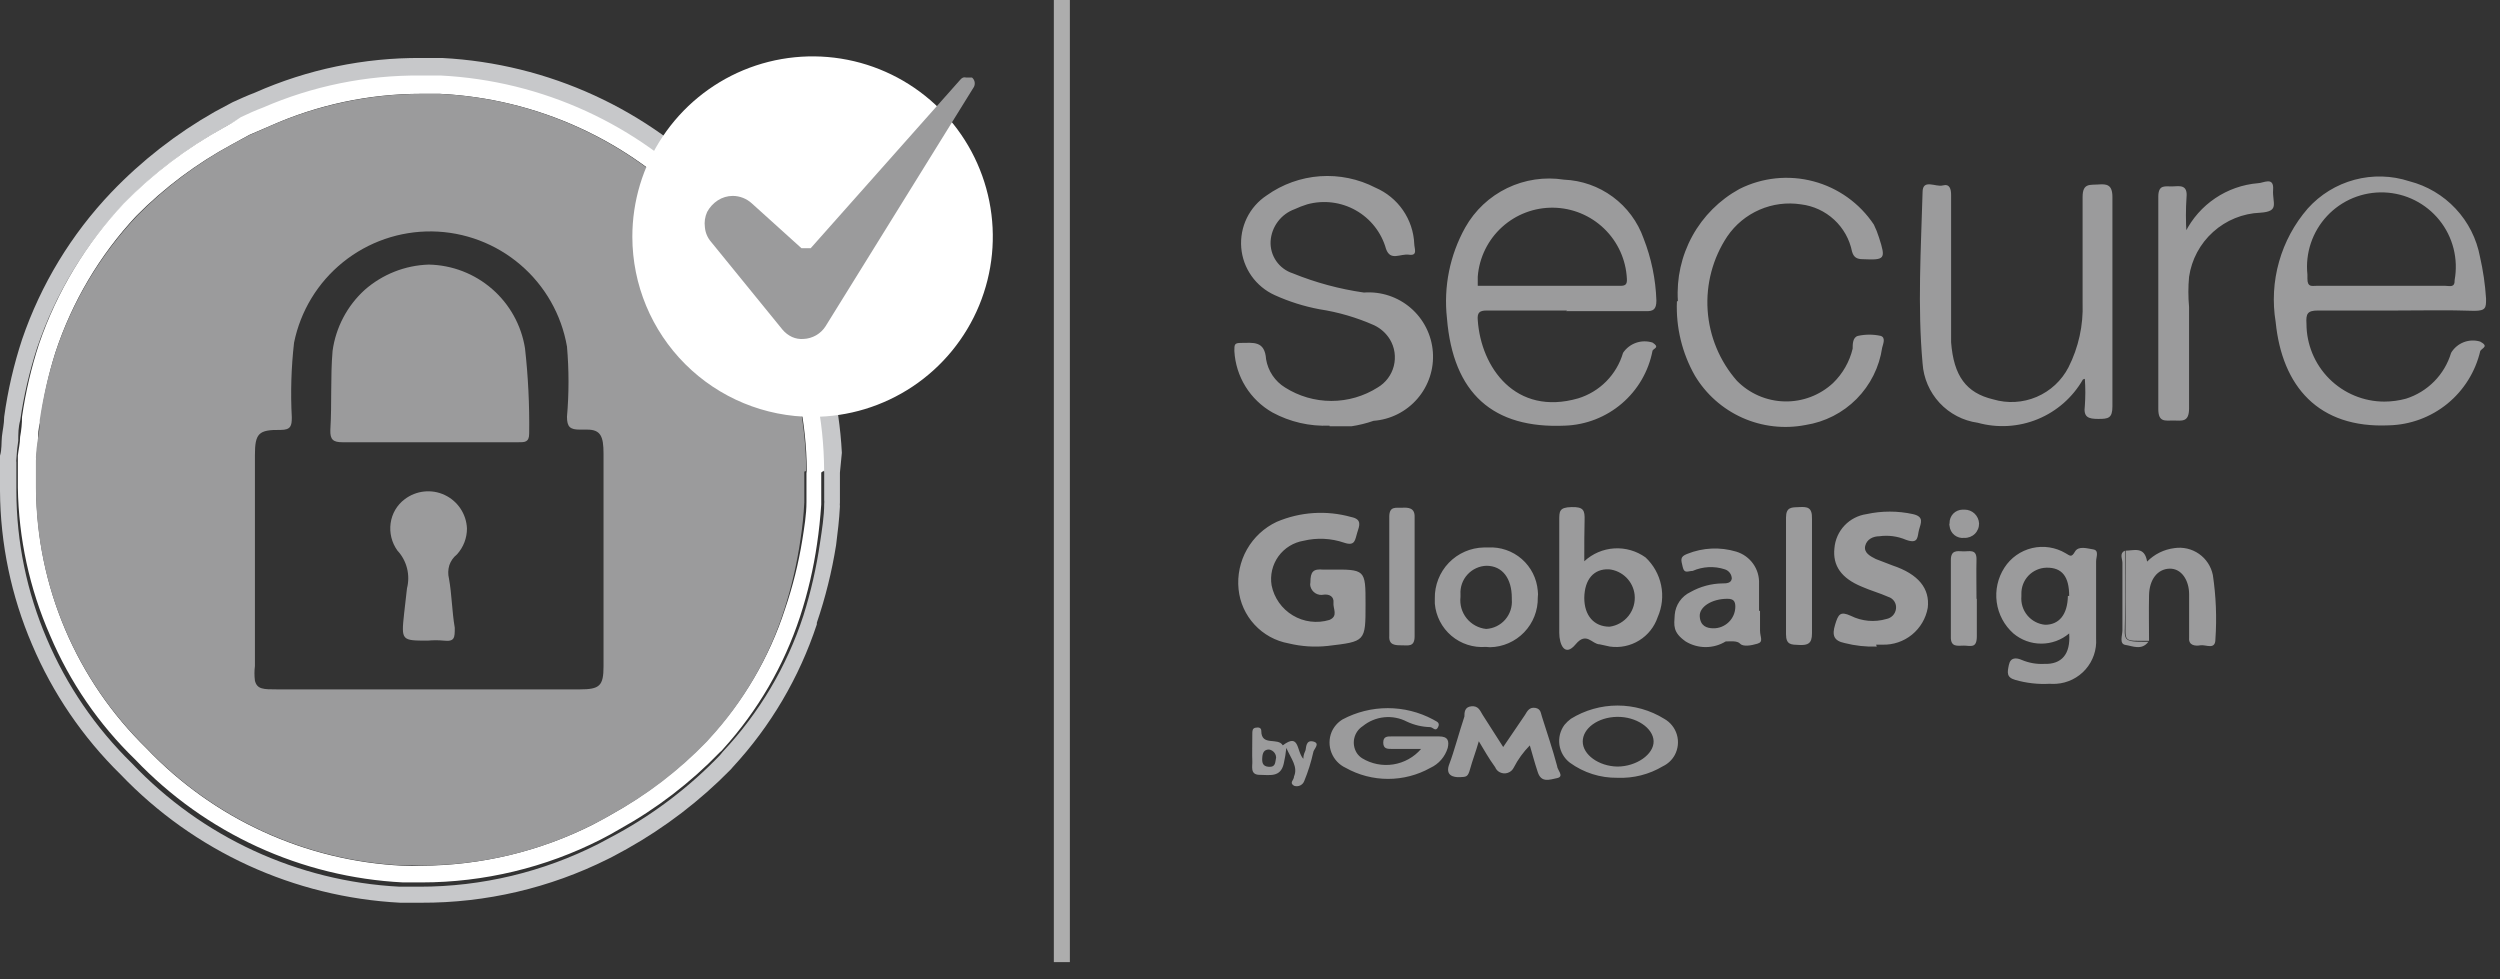
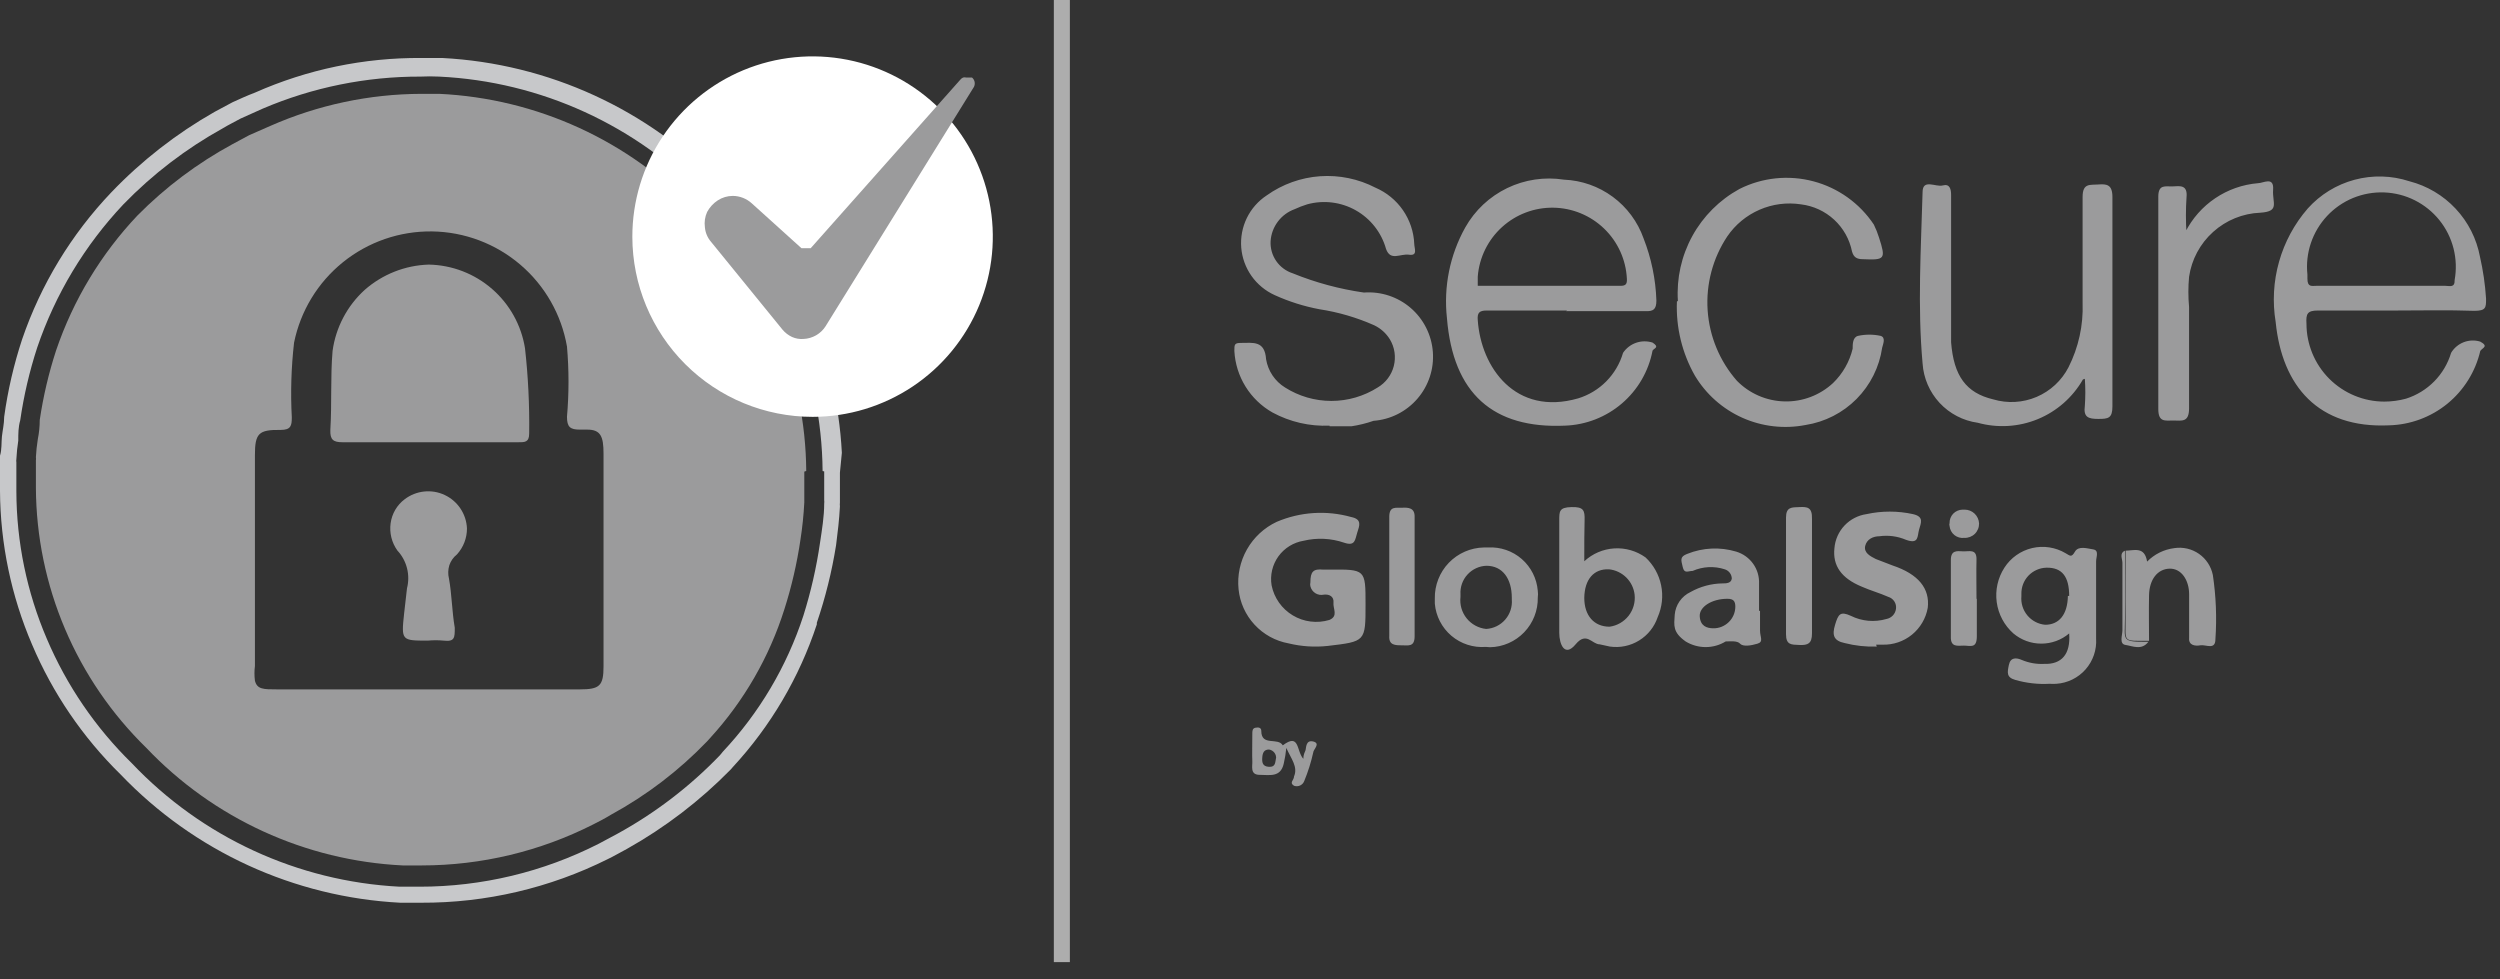
<svg xmlns="http://www.w3.org/2000/svg" width="97" height="38" viewBox="0 0 97 38" fill="none">
  <rect x="0" y="0" width="97" height="38" fill="#333333" stroke="none" />
  <path d="M92.937 12.048C91.942 12.048 90.947 12.048 89.939 12.048C89.528 12.048 89.466 12.172 89.491 12.558C89.491 13.36 89.809 14.129 90.376 14.696C90.943 15.263 91.712 15.582 92.514 15.582C92.796 15.581 93.076 15.544 93.348 15.47C93.764 15.339 94.141 15.109 94.447 14.799C94.753 14.489 94.978 14.108 95.103 13.69C95.215 13.502 95.388 13.356 95.594 13.277C95.799 13.198 96.025 13.19 96.235 13.255C96.571 13.441 96.322 13.491 96.235 13.616C96.047 14.422 95.597 15.143 94.956 15.666C94.314 16.188 93.516 16.483 92.689 16.503C89.951 16.627 88.545 14.985 88.296 12.496C88.167 11.715 88.212 10.916 88.427 10.155C88.642 9.393 89.022 8.689 89.54 8.091C90.024 7.55 90.655 7.163 91.355 6.975C92.056 6.787 92.796 6.807 93.485 7.033C94.172 7.21 94.794 7.579 95.279 8.097C95.764 8.615 96.091 9.26 96.222 9.957C96.345 10.494 96.424 11.039 96.459 11.588C96.459 11.936 96.459 12.06 95.999 12.06C94.978 12.023 93.958 12.048 92.937 12.048ZM92.39 11.09H94.879C95.04 11.09 95.252 11.177 95.24 10.866C95.313 10.459 95.299 10.041 95.197 9.64C95.095 9.239 94.908 8.864 94.649 8.542C94.389 8.22 94.064 7.957 93.694 7.771C93.324 7.585 92.919 7.482 92.506 7.466C92.092 7.451 91.68 7.525 91.298 7.682C90.916 7.84 90.572 8.078 90.289 8.381C90.007 8.683 89.793 9.042 89.661 9.435C89.53 9.827 89.484 10.243 89.528 10.654V10.816C89.528 11.152 89.702 11.09 89.876 11.09H92.39ZM60.809 12.048C59.776 12.048 58.718 12.048 57.685 12.048C57.399 12.048 57.312 12.135 57.337 12.421C57.462 14.263 58.805 16.154 61.232 15.457C61.646 15.33 62.022 15.102 62.326 14.794C62.63 14.485 62.853 14.106 62.974 13.69C63.096 13.509 63.273 13.372 63.48 13.3C63.686 13.228 63.91 13.226 64.119 13.292C64.405 13.479 64.181 13.504 64.119 13.603C63.967 14.402 63.548 15.125 62.93 15.654C62.313 16.183 61.534 16.487 60.722 16.515C57.934 16.64 56.379 15.271 56.142 12.347C56.006 11.127 56.254 9.896 56.852 8.825C57.225 8.162 57.793 7.629 58.478 7.298C59.163 6.967 59.933 6.853 60.684 6.971C61.367 6.999 62.026 7.231 62.576 7.637C63.126 8.042 63.542 8.604 63.77 9.248C64.072 10.019 64.241 10.835 64.268 11.662C64.268 12.011 64.144 12.085 63.833 12.073C62.8 12.073 61.779 12.073 60.759 12.073L60.809 12.048ZM57.362 11.09H62.874C63.073 11.09 63.136 11.027 63.123 10.816C63.087 10.08 62.773 9.385 62.243 8.873C61.713 8.361 61.008 8.069 60.271 8.058C59.534 8.047 58.821 8.317 58.276 8.813C57.731 9.309 57.395 9.994 57.337 10.729C57.337 10.841 57.337 10.965 57.337 11.09H57.362ZM51.588 16.515C50.817 16.548 50.052 16.372 49.373 16.005C48.946 15.763 48.586 15.418 48.327 15C48.068 14.582 47.919 14.106 47.893 13.616C47.893 13.367 47.893 13.305 48.154 13.305C48.614 13.305 49.075 13.205 49.124 13.939C49.162 14.164 49.246 14.377 49.373 14.566C49.5 14.755 49.665 14.915 49.859 15.034C50.396 15.375 51.02 15.556 51.657 15.556C52.293 15.556 52.917 15.375 53.455 15.034C53.609 14.943 53.743 14.823 53.851 14.679C53.958 14.536 54.036 14.373 54.08 14.2C54.124 14.026 54.133 13.845 54.107 13.668C54.081 13.491 54.02 13.321 53.928 13.168C53.782 12.93 53.57 12.74 53.318 12.62C52.639 12.319 51.924 12.11 51.19 11.998C50.594 11.886 50.013 11.702 49.46 11.451C49.099 11.288 48.787 11.031 48.558 10.707C48.33 10.383 48.192 10.003 48.16 9.608C48.129 9.212 48.203 8.815 48.377 8.459C48.551 8.102 48.818 7.799 49.149 7.581C49.757 7.148 50.472 6.891 51.217 6.838C51.961 6.786 52.705 6.939 53.368 7.282C53.798 7.467 54.168 7.769 54.434 8.154C54.7 8.539 54.853 8.992 54.873 9.46C54.873 9.634 55.023 9.933 54.674 9.883C54.326 9.833 53.953 10.144 53.778 9.659C53.601 9.024 53.179 8.485 52.605 8.161C52.032 7.837 51.352 7.753 50.717 7.929C50.551 7.98 50.389 8.043 50.232 8.116C49.972 8.21 49.745 8.378 49.58 8.599C49.414 8.82 49.316 9.084 49.299 9.36C49.285 9.633 49.362 9.903 49.517 10.128C49.672 10.352 49.897 10.52 50.157 10.604C51.044 10.965 51.972 11.215 52.92 11.351C53.58 11.302 54.232 11.516 54.734 11.948C55.236 12.38 55.545 12.993 55.595 13.653C55.645 14.313 55.43 14.966 54.998 15.467C54.566 15.969 53.953 16.279 53.293 16.328C53.014 16.425 52.727 16.496 52.434 16.54C52.161 16.54 51.874 16.54 51.588 16.54V16.515ZM80.818 14.723C80.421 15.417 79.804 15.959 79.065 16.263C78.326 16.567 77.507 16.616 76.736 16.403C76.169 16.324 75.647 16.052 75.257 15.633C74.867 15.213 74.633 14.672 74.596 14.101C74.397 11.886 74.534 9.671 74.596 7.456C74.596 6.921 75.106 7.27 75.38 7.195C75.654 7.12 75.703 7.344 75.703 7.568C75.703 9.261 75.703 10.94 75.703 12.633V13.28C75.803 14.586 76.288 15.246 77.334 15.495C77.889 15.661 78.486 15.627 79.02 15.4C79.554 15.173 79.992 14.766 80.258 14.25C80.647 13.48 80.836 12.624 80.805 11.762C80.805 10.393 80.805 9.012 80.805 7.643C80.805 7.095 81.091 7.183 81.415 7.158C81.738 7.133 81.962 7.158 81.962 7.643C81.962 10.356 81.962 13.064 81.962 15.768C81.962 16.229 81.801 16.254 81.415 16.254C81.029 16.254 80.83 16.192 80.892 15.744C80.917 15.396 80.917 15.046 80.892 14.698L80.818 14.723ZM65.102 11.675C65.046 10.799 65.241 9.925 65.664 9.155C66.087 8.386 66.721 7.754 67.491 7.332C68.379 6.886 69.399 6.78 70.359 7.035C71.32 7.289 72.154 7.886 72.705 8.713C72.784 8.874 72.85 9.04 72.904 9.211C73.177 10.057 73.14 10.094 72.281 10.057C72.045 10.057 71.921 9.982 71.858 9.758C71.763 9.284 71.52 8.852 71.165 8.524C70.81 8.196 70.36 7.988 69.88 7.929C69.334 7.845 68.776 7.917 68.269 8.138C67.763 8.358 67.329 8.717 67.018 9.173C66.456 10.018 66.189 11.024 66.256 12.037C66.324 13.049 66.722 14.01 67.391 14.773C67.879 15.271 68.543 15.559 69.24 15.575C69.937 15.592 70.614 15.335 71.124 14.86C71.498 14.497 71.762 14.035 71.883 13.529C71.883 13.354 71.883 13.081 72.095 13.031C72.382 12.969 72.679 12.969 72.966 13.031C73.177 13.093 73.065 13.342 73.028 13.491C72.918 14.243 72.569 14.94 72.034 15.48C71.499 16.019 70.805 16.373 70.054 16.49C69.228 16.651 68.373 16.552 67.605 16.21C66.837 15.867 66.193 15.296 65.761 14.574C65.265 13.7 65.024 12.704 65.064 11.7L65.102 11.675ZM84.787 9.012C85.056 8.479 85.456 8.024 85.951 7.691C86.445 7.358 87.017 7.157 87.612 7.108C87.811 7.108 88.234 6.834 88.197 7.357C88.159 7.879 88.47 8.203 87.699 8.253C87.02 8.28 86.373 8.544 85.869 8.999C85.364 9.453 85.034 10.069 84.936 10.741C84.9 11.13 84.9 11.522 84.936 11.911C84.936 13.218 84.936 14.537 84.936 15.843C84.936 16.403 84.65 16.316 84.327 16.316C84.003 16.316 83.742 16.391 83.742 15.868C83.742 13.13 83.742 10.385 83.742 7.631C83.742 7.133 84.028 7.245 84.302 7.232C84.576 7.22 84.887 7.158 84.837 7.655C84.806 8.124 84.806 8.593 84.837 9.061L84.787 9.012Z" fill="#9B9B9C" />
  <path d="M52.983 23.445C52.983 24.901 52.983 24.888 51.515 25.062C51.007 25.117 50.494 25.084 49.997 24.963C49.489 24.871 49.025 24.616 48.675 24.236C48.324 23.857 48.107 23.374 48.056 22.86C48.002 22.325 48.116 21.786 48.381 21.318C48.646 20.85 49.05 20.476 49.537 20.247C50.45 19.858 51.468 19.792 52.424 20.06C52.859 20.147 52.747 20.396 52.66 20.67C52.573 20.944 52.585 21.205 52.15 21.056C51.645 20.883 51.101 20.857 50.582 20.981C50.387 21.013 50.2 21.083 50.031 21.187C49.863 21.291 49.717 21.427 49.601 21.588C49.486 21.749 49.403 21.93 49.358 22.123C49.312 22.316 49.306 22.515 49.338 22.711C49.386 22.952 49.484 23.18 49.626 23.381C49.768 23.582 49.95 23.751 50.161 23.877C50.372 24.004 50.606 24.085 50.85 24.115C51.094 24.146 51.342 24.125 51.577 24.055C51.938 23.905 51.714 23.619 51.739 23.383C51.764 23.146 51.577 23.047 51.366 23.072C51.254 23.098 51.136 23.078 51.038 23.018C50.94 22.957 50.87 22.86 50.843 22.748C50.831 22.699 50.831 22.648 50.843 22.599C50.843 22.176 50.955 22.064 51.341 22.101H51.577C52.983 22.089 52.983 22.089 52.983 23.445ZM80.284 24.577C79.981 24.833 79.598 24.973 79.202 24.973C78.805 24.973 78.422 24.833 78.119 24.577C77.766 24.264 77.537 23.834 77.473 23.366C77.409 22.898 77.515 22.423 77.771 22.026C78.016 21.643 78.402 21.37 78.846 21.265C79.289 21.161 79.756 21.233 80.147 21.466C80.322 21.566 80.371 21.641 80.508 21.404C80.645 21.168 80.981 21.28 81.218 21.317C81.454 21.354 81.329 21.616 81.329 21.777C81.329 22.773 81.329 23.768 81.329 24.776C81.357 25.213 81.21 25.643 80.921 25.972C80.631 26.301 80.224 26.502 79.787 26.531C79.7 26.537 79.612 26.537 79.525 26.531C79.076 26.556 78.626 26.505 78.194 26.381C77.845 26.282 77.883 26.095 77.945 25.797C78.007 25.498 78.231 25.511 78.455 25.61C78.727 25.723 79.02 25.774 79.314 25.759C79.986 25.784 80.346 25.386 80.284 24.577ZM80.284 23.121C80.284 22.375 80.01 22.014 79.401 22.026C79.27 22.03 79.141 22.058 79.022 22.112C78.902 22.165 78.794 22.241 78.704 22.335C78.614 22.43 78.543 22.542 78.496 22.664C78.449 22.786 78.427 22.916 78.43 23.047V23.134C78.406 23.403 78.489 23.67 78.662 23.878C78.834 24.085 79.082 24.216 79.351 24.241C79.886 24.241 80.222 23.855 80.234 23.121H80.284ZM72.818 25.087C72.399 25.101 71.98 25.055 71.574 24.951C71.151 24.863 71.076 24.652 71.201 24.241C71.325 23.831 71.4 23.706 71.81 23.893C72.239 24.107 72.732 24.151 73.192 24.017C73.288 23.999 73.376 23.951 73.444 23.88C73.511 23.808 73.553 23.717 73.565 23.619C73.578 23.519 73.555 23.418 73.5 23.334C73.445 23.25 73.362 23.187 73.266 23.159C72.93 23.009 72.569 22.91 72.233 22.761C71.449 22.437 71.101 21.952 71.176 21.267C71.203 20.939 71.341 20.63 71.567 20.39C71.793 20.151 72.094 19.995 72.42 19.948C73.014 19.818 73.63 19.818 74.224 19.948C74.66 20.048 74.535 20.284 74.461 20.546C74.386 20.807 74.461 21.13 73.951 20.944C73.625 20.805 73.268 20.758 72.918 20.807C72.681 20.807 72.433 20.919 72.37 21.18C72.308 21.442 72.557 21.578 72.781 21.69L73.428 21.939C74.436 22.275 74.884 22.835 74.797 23.582C74.725 23.991 74.508 24.361 74.186 24.624C73.864 24.887 73.458 25.025 73.042 25.013H72.793L72.818 25.087ZM61.47 21.777C61.788 21.482 62.198 21.305 62.632 21.278C63.065 21.251 63.494 21.375 63.847 21.628C64.156 21.917 64.367 22.295 64.452 22.71C64.537 23.125 64.49 23.555 64.319 23.943C64.193 24.32 63.938 24.641 63.599 24.85C63.261 25.059 62.859 25.143 62.465 25.087L62.067 25C61.769 25 61.557 24.49 61.134 25C60.711 25.511 60.499 25 60.499 24.552C60.499 23.096 60.499 21.653 60.499 20.185C60.499 19.836 60.499 19.687 60.972 19.675C61.445 19.662 61.495 19.799 61.482 20.197C61.47 20.595 61.47 21.155 61.47 21.777ZM61.47 23.196C61.47 23.88 61.843 24.316 62.453 24.316C62.745 24.276 63.009 24.123 63.191 23.891C63.372 23.658 63.455 23.364 63.423 23.072C63.394 22.819 63.279 22.584 63.098 22.405C62.917 22.227 62.681 22.115 62.428 22.089C61.843 22.064 61.482 22.474 61.47 23.196ZM57.65 25.1C57.165 25.138 56.685 24.982 56.314 24.668C55.944 24.353 55.712 23.904 55.671 23.42V23.221C55.666 22.966 55.712 22.713 55.805 22.475C55.898 22.238 56.036 22.021 56.213 21.837C56.39 21.654 56.601 21.506 56.835 21.404C57.069 21.302 57.32 21.247 57.575 21.242H57.737C58.214 21.215 58.683 21.375 59.044 21.689C59.404 22.003 59.627 22.446 59.666 22.922C59.678 23.009 59.678 23.097 59.666 23.184C59.671 23.432 59.627 23.679 59.536 23.91C59.446 24.142 59.31 24.353 59.138 24.532C58.966 24.711 58.76 24.855 58.533 24.954C58.305 25.054 58.06 25.108 57.812 25.112L57.65 25.1ZM58.658 23.196C58.658 22.449 58.297 21.952 57.675 21.952C57.535 21.956 57.398 21.989 57.271 22.048C57.145 22.106 57.031 22.19 56.937 22.293C56.843 22.396 56.771 22.517 56.724 22.649C56.678 22.78 56.658 22.92 56.667 23.059V23.159C56.65 23.306 56.662 23.455 56.702 23.598C56.743 23.74 56.812 23.873 56.904 23.989C56.997 24.105 57.112 24.201 57.242 24.272C57.372 24.343 57.515 24.388 57.662 24.403C57.803 24.395 57.942 24.359 58.069 24.297C58.196 24.235 58.309 24.148 58.402 24.041C58.495 23.934 58.565 23.81 58.609 23.675C58.653 23.541 58.67 23.399 58.658 23.258V23.196ZM68.289 23.694C68.289 23.955 68.289 24.204 68.289 24.465C68.289 24.727 68.438 24.901 68.189 24.975C67.94 25.05 67.629 25.1 67.517 24.975C67.405 24.851 67.132 24.888 66.957 24.888C66.723 25.031 66.454 25.107 66.18 25.107C65.905 25.107 65.636 25.031 65.402 24.888C64.892 24.527 64.954 24.266 64.979 23.855C64.994 23.668 65.058 23.487 65.165 23.332C65.272 23.177 65.418 23.053 65.589 22.972C65.969 22.758 66.397 22.642 66.833 22.636C66.97 22.636 67.169 22.636 67.194 22.449C67.192 22.368 67.165 22.289 67.115 22.225C67.066 22.16 66.998 22.112 66.92 22.089C66.512 21.956 66.069 21.979 65.676 22.151C65.501 22.151 65.352 22.275 65.29 22.002C65.228 21.728 65.166 21.603 65.464 21.491C66.07 21.246 66.742 21.215 67.368 21.404C67.632 21.484 67.863 21.65 68.023 21.875C68.183 22.1 68.263 22.372 68.251 22.648C68.251 22.997 68.251 23.358 68.251 23.706L68.289 23.694ZM66.472 24.378C66.583 24.38 66.694 24.36 66.797 24.319C66.9 24.277 66.994 24.217 67.074 24.139C67.154 24.062 67.218 23.969 67.262 23.867C67.306 23.765 67.329 23.656 67.331 23.544C67.331 23.32 67.256 23.233 67.02 23.233C66.422 23.233 65.925 23.544 65.95 23.918C65.974 24.291 66.223 24.378 66.485 24.378H66.472ZM82.449 21.367C82.798 21.367 83.208 21.18 83.308 21.79C83.591 21.501 83.964 21.317 84.366 21.267C84.701 21.216 85.044 21.296 85.322 21.491C85.6 21.685 85.792 21.98 85.859 22.313C85.982 23.136 86.015 23.971 85.958 24.801C85.958 25.237 85.585 25 85.374 25.038C85.162 25.075 84.913 25.038 84.938 24.752V23.059C84.938 22.512 84.639 22.051 84.179 22.064C83.719 22.076 83.395 22.474 83.383 23.096C83.37 23.719 83.383 24.341 83.383 24.863C82.312 24.863 82.487 24.938 82.474 23.955C82.462 22.972 82.474 22.226 82.474 21.367H82.449ZM70.305 22.4C70.305 23.134 70.305 23.855 70.305 24.577C70.305 24.975 70.143 25.038 69.819 25.025C69.496 25.013 69.297 25.025 69.297 24.602C69.297 23.092 69.297 21.587 69.297 20.085C69.297 19.662 69.521 19.687 69.819 19.675C70.118 19.662 70.317 19.675 70.305 20.122C70.305 20.869 70.305 21.641 70.305 22.4ZM54.887 22.4C54.887 23.171 54.887 23.93 54.887 24.689C54.887 25.112 54.639 25.038 54.39 25.038C54.141 25.038 53.88 25.038 53.904 24.677C53.904 23.134 53.904 21.591 53.904 20.048C53.904 19.625 54.166 19.712 54.402 19.7C54.639 19.687 54.9 19.7 54.887 20.06C54.887 20.844 54.887 21.628 54.887 22.412V22.4ZM76.701 23.233C76.701 23.706 76.701 24.204 76.701 24.689C76.701 25.174 76.452 25.05 76.203 25.05C75.954 25.05 75.68 25.125 75.693 24.702C75.693 23.706 75.693 22.711 75.693 21.728C75.693 21.342 75.929 21.379 76.165 21.392C76.402 21.404 76.701 21.28 76.688 21.715C76.676 22.151 76.688 22.723 76.688 23.233H76.701ZM76.788 20.309C76.789 20.384 76.776 20.459 76.747 20.529C76.719 20.598 76.677 20.661 76.623 20.714C76.57 20.766 76.505 20.807 76.435 20.834C76.365 20.86 76.29 20.873 76.215 20.869C76.147 20.878 76.078 20.873 76.012 20.854C75.946 20.835 75.885 20.803 75.831 20.761C75.778 20.718 75.734 20.664 75.701 20.604C75.669 20.543 75.649 20.477 75.643 20.409C75.63 20.372 75.63 20.333 75.643 20.297C75.641 20.23 75.653 20.163 75.677 20.101C75.701 20.038 75.737 19.981 75.783 19.932C75.83 19.884 75.885 19.845 75.946 19.818C76.007 19.791 76.074 19.776 76.141 19.774H76.228C76.372 19.774 76.511 19.829 76.615 19.929C76.719 20.029 76.781 20.165 76.788 20.309ZM82.449 21.404C82.449 22.263 82.449 23.134 82.449 23.992C82.449 24.851 82.275 24.913 83.358 24.901C83.096 25.249 82.736 25.062 82.474 25.025C82.213 24.988 82.35 24.652 82.35 24.453V21.84C82.35 21.678 82.225 21.479 82.437 21.367L82.449 21.404Z" fill="#9B9B9C" />
  <path d="M50.569 29.442C50.569 29.268 50.631 29.181 50.656 29.106C50.681 29.032 50.656 28.696 50.954 28.77C51.253 28.845 50.954 29.081 50.954 29.193C50.87 29.572 50.754 29.942 50.606 30.301C50.578 30.378 50.52 30.442 50.445 30.477C50.371 30.512 50.285 30.515 50.208 30.488C50.008 30.363 50.208 30.276 50.208 30.127C50.369 29.753 50.096 29.442 49.909 29.019C49.889 29.224 49.856 29.428 49.809 29.629C49.685 30.176 49.262 30.064 48.876 30.064C48.49 30.064 48.602 29.728 48.59 29.529C48.578 29.33 48.59 28.82 48.59 28.472C48.59 28.36 48.59 28.26 48.714 28.235C48.839 28.21 48.938 28.235 48.938 28.36C48.938 28.969 49.586 28.596 49.772 28.92C50.432 28.422 50.295 29.144 50.569 29.442ZM49.511 29.442C49.522 29.358 49.499 29.273 49.448 29.206C49.396 29.138 49.321 29.094 49.237 29.081C49.038 29.081 48.988 29.218 48.976 29.392C48.963 29.567 48.976 29.741 49.237 29.753C49.498 29.766 49.474 29.579 49.511 29.405V29.442Z" fill="#9B9B9C" />
-   <path d="M55.139 29.058H53.994C53.832 29.058 53.67 29.058 53.67 28.81C53.67 28.561 53.844 28.573 54.006 28.573C54.616 28.573 55.251 28.573 55.836 28.573C56.184 28.573 56.234 28.747 56.171 29.021C56.12 29.19 56.034 29.346 55.918 29.479C55.803 29.612 55.66 29.719 55.499 29.793C54.998 30.074 54.432 30.221 53.857 30.221C53.282 30.221 52.716 30.074 52.215 29.793C51.961 29.676 51.763 29.465 51.661 29.206C51.559 28.946 51.561 28.657 51.667 28.399C51.755 28.198 51.903 28.028 52.09 27.914C52.63 27.626 53.233 27.476 53.844 27.476C54.456 27.476 55.059 27.626 55.599 27.914C55.699 27.988 55.898 28.013 55.798 28.212C55.699 28.411 55.599 28.212 55.487 28.212C55.177 28.204 54.872 28.132 54.591 28.001C54.319 27.859 54.012 27.799 53.706 27.83C53.401 27.861 53.112 27.981 52.874 28.175C52.708 28.282 52.59 28.45 52.546 28.643C52.502 28.836 52.535 29.039 52.638 29.208C52.692 29.293 52.764 29.365 52.849 29.419C53.212 29.64 53.641 29.725 54.06 29.659C54.479 29.593 54.862 29.38 55.139 29.058ZM57.378 28.76C57.254 29.195 57.13 29.506 57.042 29.83C56.955 30.154 56.893 30.141 56.644 30.154C56.395 30.166 56.059 30.091 56.234 29.643C56.408 29.195 56.619 28.399 56.819 27.802C56.819 27.652 56.819 27.428 57.092 27.404C57.366 27.379 57.428 27.578 57.528 27.739L58.324 28.984L59.17 27.739C59.257 27.59 59.344 27.428 59.569 27.466C59.792 27.503 59.78 27.677 59.83 27.814C60.029 28.449 60.24 29.058 60.415 29.718C60.415 29.867 60.713 30.129 60.415 30.191C60.116 30.253 59.805 30.378 59.668 29.967C59.531 29.556 59.469 29.295 59.357 28.922C59.107 29.175 58.898 29.464 58.735 29.78C58.712 29.828 58.68 29.87 58.641 29.906C58.602 29.941 58.556 29.968 58.506 29.985C58.456 30.003 58.404 30.01 58.351 30.007C58.298 30.004 58.247 29.99 58.2 29.967C58.114 29.927 58.047 29.856 58.013 29.768C57.727 29.37 57.615 29.146 57.378 28.76ZM62.754 30.178C62.093 30.187 61.447 29.982 60.912 29.593C60.691 29.425 60.546 29.177 60.506 28.903C60.466 28.628 60.536 28.349 60.701 28.125C60.774 28.037 60.858 27.958 60.95 27.889C61.494 27.553 62.121 27.375 62.76 27.375C63.4 27.375 64.026 27.553 64.571 27.889C64.81 28.023 64.987 28.245 65.064 28.508C65.14 28.771 65.111 29.053 64.981 29.295C64.877 29.485 64.716 29.637 64.521 29.73C63.988 30.049 63.374 30.204 62.754 30.178ZM62.754 29.743C63.488 29.743 64.172 29.27 64.16 28.76C64.148 28.25 63.488 27.802 62.742 27.814C61.995 27.827 61.41 28.262 61.41 28.772C61.41 29.282 62.032 29.73 62.754 29.743Z" fill="#9B9B9C" />
  <path d="M41.511 0H40.889V37.33H41.511V0Z" fill="#ADADAD" />
  <path d="M32.664 17.568C32.462 13.66 30.801 9.97 28.01 7.228C25.16 4.246 21.279 2.465 17.159 2.25H16.351C14.127 2.234 11.925 2.692 9.892 3.594C9.594 3.706 9.295 3.843 9.021 3.968L8.325 4.341C6.845 5.182 5.495 6.234 4.318 7.464C2.767 9.092 1.587 11.036 0.859 13.163C0.536 14.144 0.302 15.152 0.162 16.174C0.162 16.448 0.1 16.697 0.075 16.933C0.05 17.17 0.075 17.444 0 17.68C0 17.68 0 17.767 0 17.829C0 18.228 0 18.601 0 18.987V19.049C0.013 21.099 0.436 23.125 1.244 25.009C2.046 26.899 3.213 28.612 4.679 30.049C7.529 33.031 11.41 34.811 15.529 35.026H16.338C18.851 35.036 21.332 34.456 23.58 33.334C23.817 33.222 24.065 33.073 24.327 32.936C25.805 32.107 27.159 31.072 28.346 29.862L28.433 29.763C29.904 28.172 31.015 26.283 31.693 24.225C31.69 24.205 31.69 24.184 31.693 24.163C32.027 23.182 32.277 22.175 32.44 21.152C32.502 20.666 32.564 20.156 32.589 19.646C32.583 19.597 32.583 19.547 32.589 19.497C32.589 19.107 32.589 18.721 32.589 18.34L32.664 17.568ZM31.979 18.29C31.979 18.663 31.979 19.037 31.979 19.41C31.985 19.451 31.985 19.493 31.979 19.534C31.979 20.044 31.892 20.555 31.818 21.052C31.679 22.014 31.462 22.963 31.171 23.889C30.529 25.856 29.462 27.657 28.047 29.165L27.935 29.302C26.77 30.514 25.427 31.542 23.953 32.351L23.232 32.737C21.077 33.834 18.694 34.405 16.276 34.404H15.504C11.555 34.199 7.835 32.484 5.114 29.613C3.708 28.237 2.587 26.596 1.817 24.785C1.042 22.976 0.64 21.029 0.635 19.061C0.635 18.688 0.635 18.315 0.635 17.942C0.628 17.9 0.628 17.858 0.635 17.817C0.647 17.575 0.672 17.334 0.709 17.095C0.709 16.834 0.709 16.573 0.784 16.311C0.923 15.353 1.143 14.408 1.443 13.487C2.147 11.414 3.288 9.517 4.791 7.925C5.925 6.757 7.224 5.764 8.648 4.976C8.872 4.839 9.109 4.727 9.332 4.602L10.191 4.216C12.126 3.39 14.209 2.967 16.313 2.972C16.554 2.96 16.794 2.96 17.035 2.972C20.981 3.161 24.702 4.863 27.425 7.725C28.836 9.101 29.961 10.742 30.735 12.553C31.498 14.366 31.9 16.311 31.917 18.277L31.979 18.29Z" fill="#C7C8CA" />
-   <path d="M31.976 18.248C31.966 16.279 31.563 14.332 30.792 12.52C30.021 10.708 28.896 9.068 27.484 7.696C24.759 4.835 21.04 3.129 17.094 2.93H16.322C14.217 2.912 12.131 3.336 10.2 4.175C9.901 4.287 9.628 4.411 9.341 4.548C9.093 4.722 8.869 4.847 8.645 4.971C7.227 5.753 5.932 6.738 4.8 7.895C3.33 9.458 2.21 11.316 1.515 13.345C1.214 14.266 0.994 15.211 0.855 16.17C0.855 16.427 0.83 16.688 0.78 16.954C0.78 17.203 0.718 17.439 0.693 17.676V17.812C0.693 18.173 0.693 18.547 0.693 18.92C0.723 20.892 1.146 22.838 1.938 24.644C2.705 26.459 3.831 28.102 5.248 29.472C7.972 32.333 11.692 34.039 15.638 34.238H16.36C18.777 34.237 21.16 33.666 23.315 32.57C23.564 32.446 23.801 32.309 24.037 32.172C25.477 31.376 26.789 30.369 27.932 29.186C27.979 29.151 28.021 29.109 28.056 29.061C29.402 27.577 30.419 25.826 31.043 23.922C31.343 23.001 31.564 22.056 31.702 21.098C31.777 20.6 31.827 20.102 31.864 19.579V19.455C31.864 19.082 31.864 18.721 31.864 18.335L31.976 18.248ZM31.291 18.36C31.291 18.683 31.291 19.02 31.291 19.368V19.48C31.291 19.978 31.204 20.475 31.13 20.948C30.982 21.861 30.757 22.761 30.458 23.636C29.846 25.513 28.831 27.233 27.484 28.675L27.409 28.763C26.311 29.893 25.053 30.858 23.676 31.625L22.992 31.998C20.926 33.037 18.647 33.582 16.335 33.591C16.102 33.604 15.87 33.604 15.638 33.591C11.857 33.41 8.292 31.779 5.683 29.036C4.339 27.725 3.269 26.16 2.534 24.432C1.8 22.704 1.415 20.847 1.403 18.97C1.403 18.634 1.403 18.273 1.403 17.912V17.8L1.477 17.103C1.477 16.879 1.477 16.63 1.564 16.369C1.677 15.457 1.873 14.557 2.149 13.681C2.797 11.708 3.867 9.899 5.285 8.38C6.384 7.271 7.642 6.332 9.018 5.593L9.677 5.232L10.486 4.884C12.327 4.063 14.319 3.639 16.335 3.64H17.069C20.849 3.823 24.413 5.454 27.023 8.194C28.367 9.505 29.437 11.07 30.172 12.798C30.907 14.526 31.292 16.383 31.304 18.261L31.291 18.36Z" fill="white" />
  <path d="M31.282 18.274C31.269 16.392 30.884 14.531 30.149 12.799C29.416 11.07 28.346 9.505 27.001 8.195C24.392 5.452 20.827 3.821 17.046 3.641H16.349C14.331 3.647 12.336 4.071 10.489 4.885L9.667 5.246L9.02 5.594C7.664 6.329 6.423 7.26 5.337 8.357C3.919 9.855 2.841 11.642 2.177 13.595C1.89 14.476 1.678 15.379 1.542 16.296C1.542 16.544 1.517 16.793 1.467 17.042C1.43 17.273 1.405 17.506 1.393 17.739C1.399 17.78 1.399 17.822 1.393 17.863C1.393 18.212 1.393 18.573 1.393 18.933C1.403 20.813 1.787 22.672 2.522 24.402C3.257 26.133 4.328 27.7 5.673 29.013C8.28 31.759 11.846 33.394 15.628 33.579H16.362C18.675 33.578 20.956 33.033 23.019 31.986C23.243 31.875 23.48 31.75 23.703 31.613C25.086 30.86 26.345 29.899 27.436 28.764L27.549 28.639C28.864 27.203 29.849 25.495 30.435 23.637C30.716 22.756 30.924 21.852 31.058 20.937C31.133 20.459 31.182 19.977 31.207 19.493C31.207 19.493 31.207 19.406 31.207 19.369C31.207 19.021 31.207 18.66 31.207 18.299L31.282 18.274ZM23.417 25.852C23.417 26.611 23.268 26.748 22.497 26.748H10.762C10.215 26.748 9.978 26.748 9.891 26.412C9.867 26.222 9.867 26.029 9.891 25.84V17.664C9.891 16.818 10.028 16.669 10.887 16.681C11.285 16.681 11.322 16.52 11.322 16.196C11.27 15.229 11.3 14.259 11.409 13.297C11.659 12.065 12.331 10.96 13.309 10.172C14.287 9.384 15.51 8.962 16.766 8.979C18.022 8.997 19.233 9.453 20.188 10.269C21.144 11.084 21.784 12.208 21.999 13.446C22.078 14.353 22.078 15.264 21.999 16.171C21.999 16.569 22.123 16.669 22.497 16.669H22.783C23.305 16.669 23.417 16.93 23.417 17.602C23.417 20.352 23.417 23.077 23.417 25.815V25.852Z" fill="#9B9B9C" />
  <path d="M17.421 22.454C17.533 23.077 17.533 23.699 17.645 24.358C17.645 24.744 17.645 24.906 17.21 24.856C17.007 24.837 16.803 24.837 16.6 24.856C15.58 24.856 15.567 24.856 15.679 23.811L15.791 22.828C15.857 22.571 15.857 22.302 15.792 22.046C15.727 21.789 15.598 21.553 15.418 21.36C15.198 21.053 15.105 20.675 15.156 20.302C15.181 20.118 15.242 19.94 15.336 19.78C15.43 19.62 15.555 19.48 15.704 19.369C15.923 19.203 16.183 19.1 16.456 19.071C16.729 19.042 17.005 19.088 17.253 19.205C17.502 19.322 17.714 19.504 17.866 19.732C18.019 19.961 18.106 20.227 18.118 20.501C18.12 20.873 17.982 21.233 17.732 21.509C17.594 21.618 17.49 21.765 17.434 21.932C17.382 22.102 17.378 22.282 17.421 22.454Z" fill="#9B9B9C" />
  <path d="M20.532 16.823C20.532 17.172 20.346 17.159 20.109 17.159H13.29C12.929 17.159 12.805 17.06 12.817 16.686C12.88 15.666 12.817 14.633 12.904 13.613C13.03 12.703 13.47 11.867 14.149 11.249C14.839 10.642 15.719 10.294 16.637 10.266C17.542 10.284 18.411 10.618 19.093 11.212C19.776 11.806 20.228 12.62 20.37 13.513C20.493 14.612 20.547 15.718 20.532 16.823Z" fill="#9B9B9C" />
  <path d="M31.528 16.174C32.912 16.174 34.264 15.763 35.415 14.994C36.565 14.225 37.461 13.133 37.99 11.854C38.519 10.575 38.657 9.169 38.386 7.812C38.115 6.455 37.448 5.209 36.469 4.231C35.49 3.254 34.242 2.589 32.885 2.32C31.528 2.052 30.121 2.192 28.843 2.723C27.566 3.255 26.475 4.153 25.708 5.305C24.941 6.456 24.533 7.809 24.535 9.193C24.538 11.046 25.277 12.821 26.588 14.13C27.899 15.439 29.676 16.174 31.528 16.174Z" fill="white" />
  <path d="M28.432 7.601C28.225 7.601 28.021 7.662 27.848 7.775C27.676 7.888 27.535 8.042 27.437 8.223C27.352 8.41 27.322 8.617 27.35 8.82C27.368 9.027 27.451 9.223 27.586 9.38L30.361 12.79C30.463 12.912 30.59 13.009 30.734 13.076C30.875 13.138 31.029 13.164 31.182 13.151C31.352 13.143 31.517 13.094 31.664 13.01C31.811 12.926 31.936 12.807 32.028 12.665L37.79 3.37C37.819 3.31 37.828 3.242 37.815 3.177C37.801 3.111 37.766 3.052 37.715 3.009H37.615H37.491C37.45 2.997 37.407 2.997 37.367 3.009C37.328 3.026 37.294 3.051 37.267 3.084L31.456 9.629H31.369H31.269H31.182H31.095L29.166 7.887C28.965 7.705 28.704 7.603 28.432 7.601Z" fill="#9B9B9C" />
</svg>